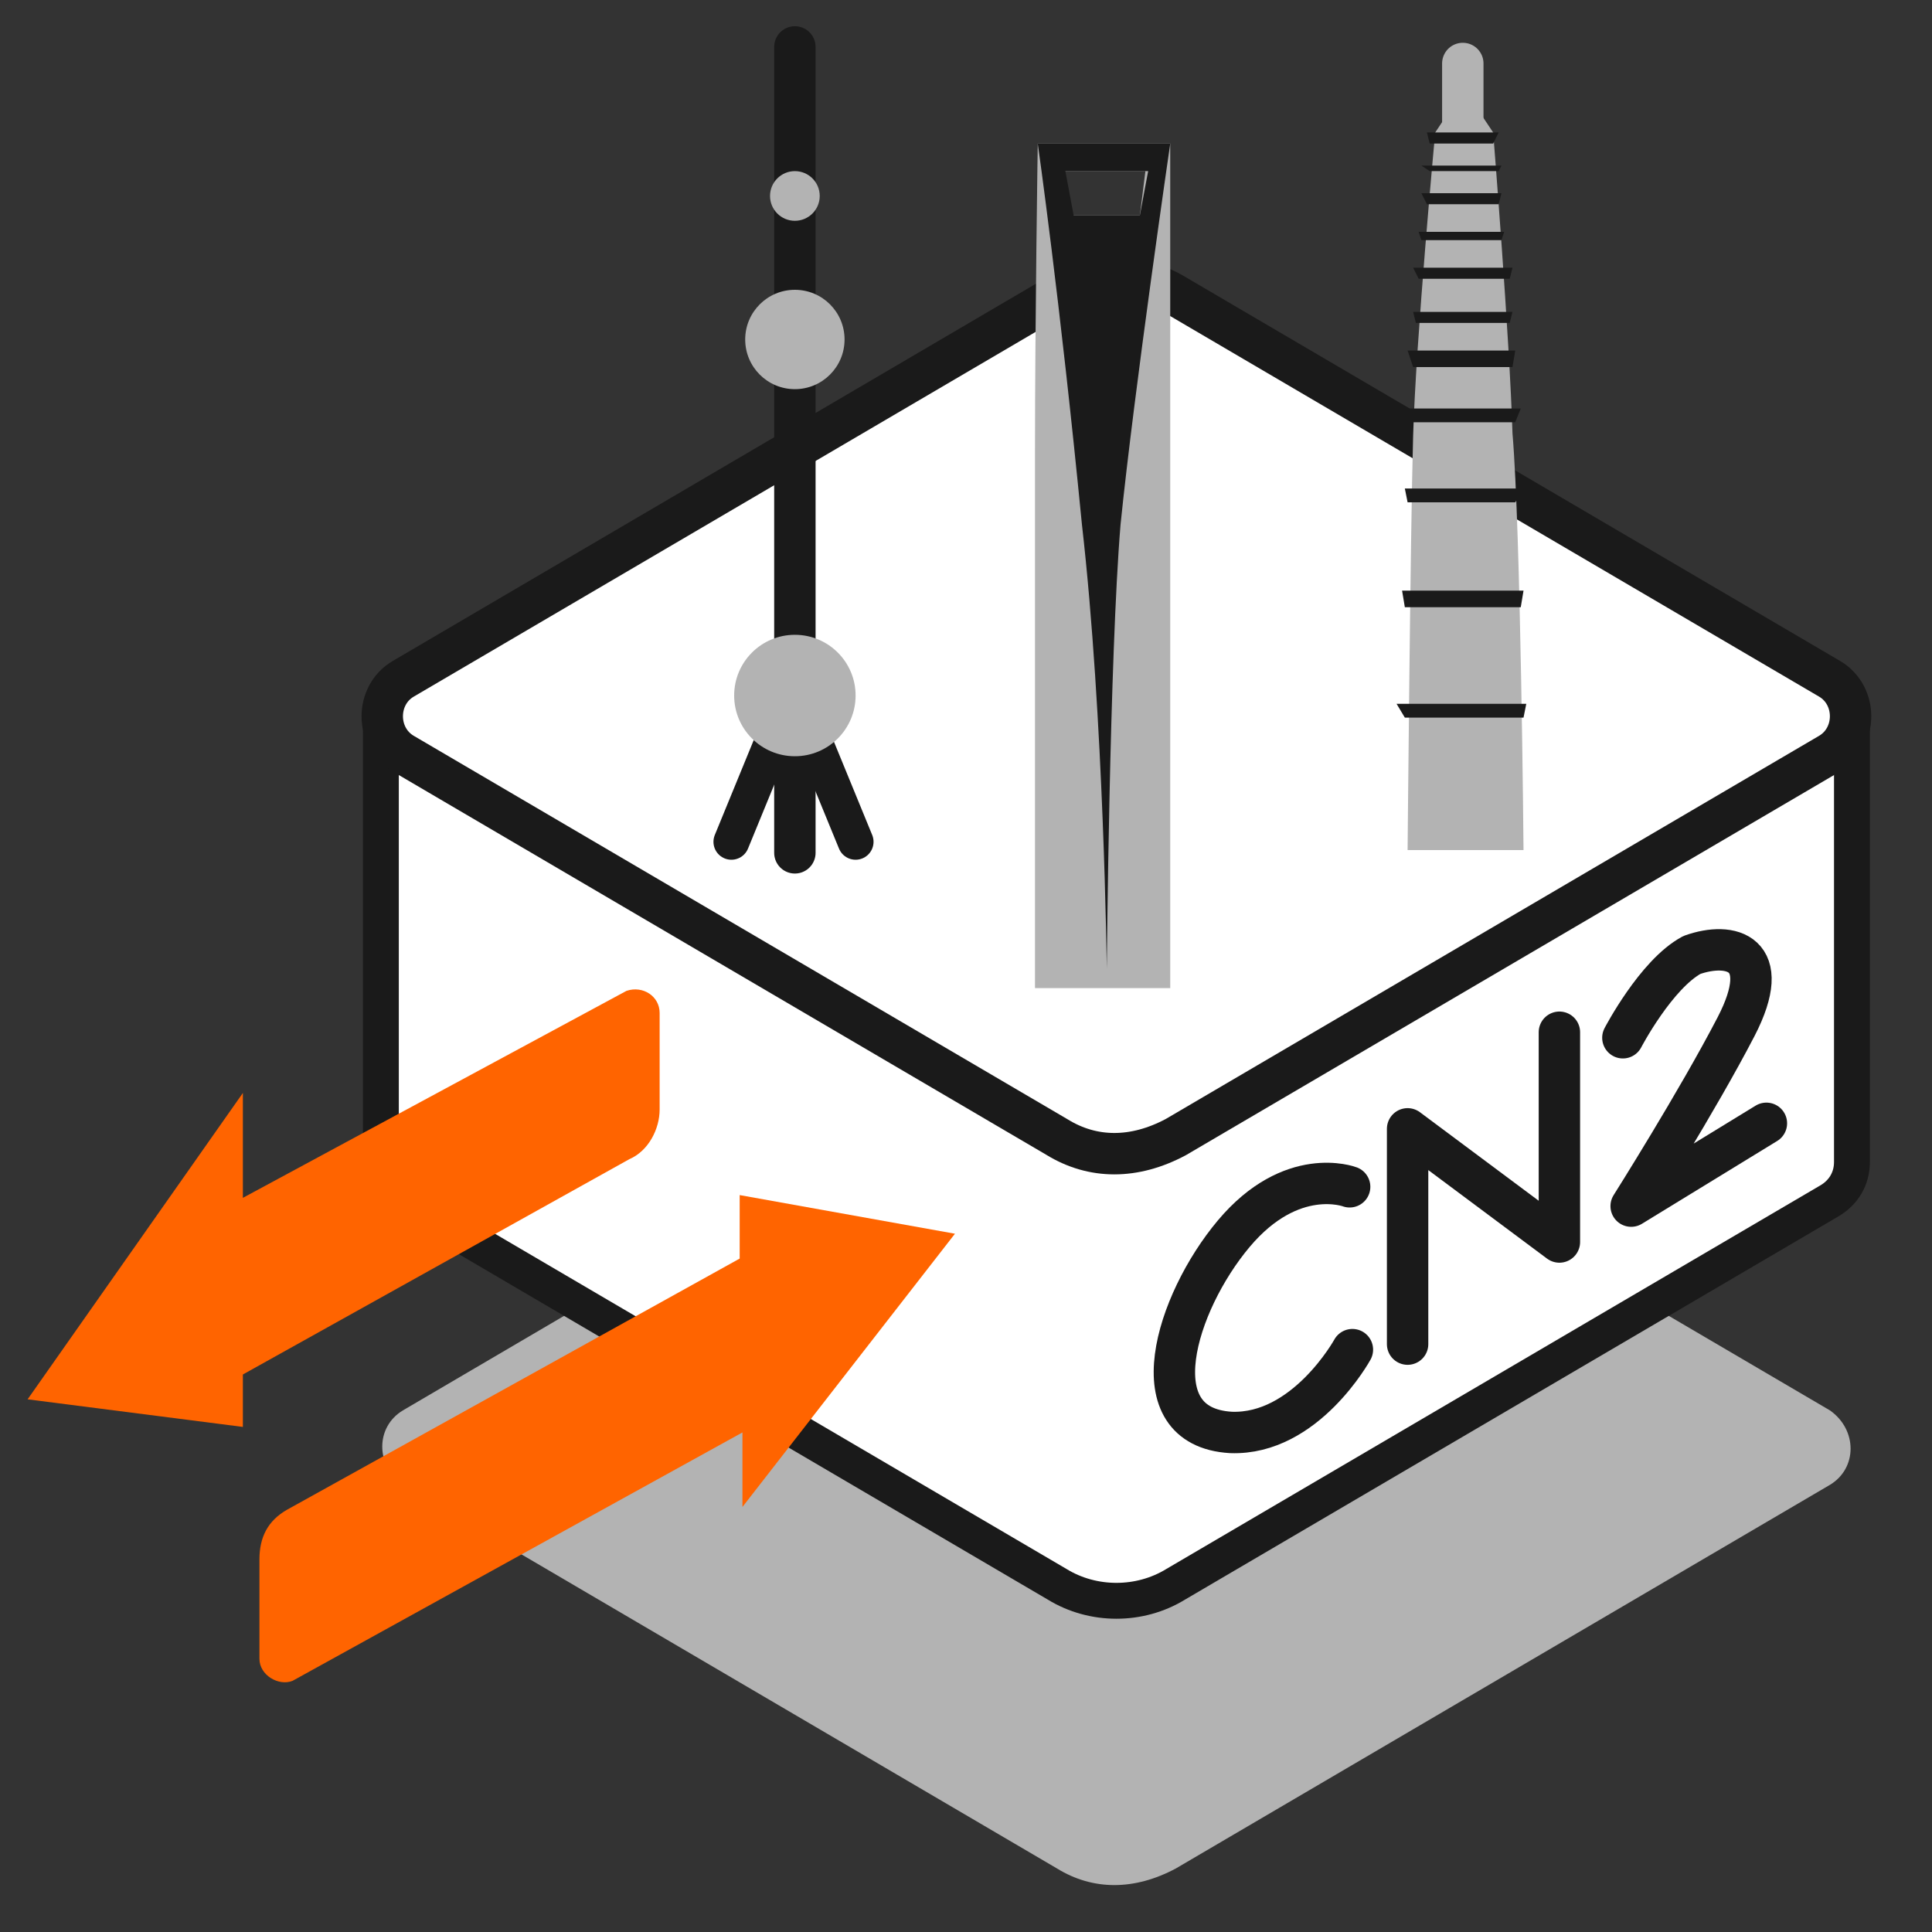
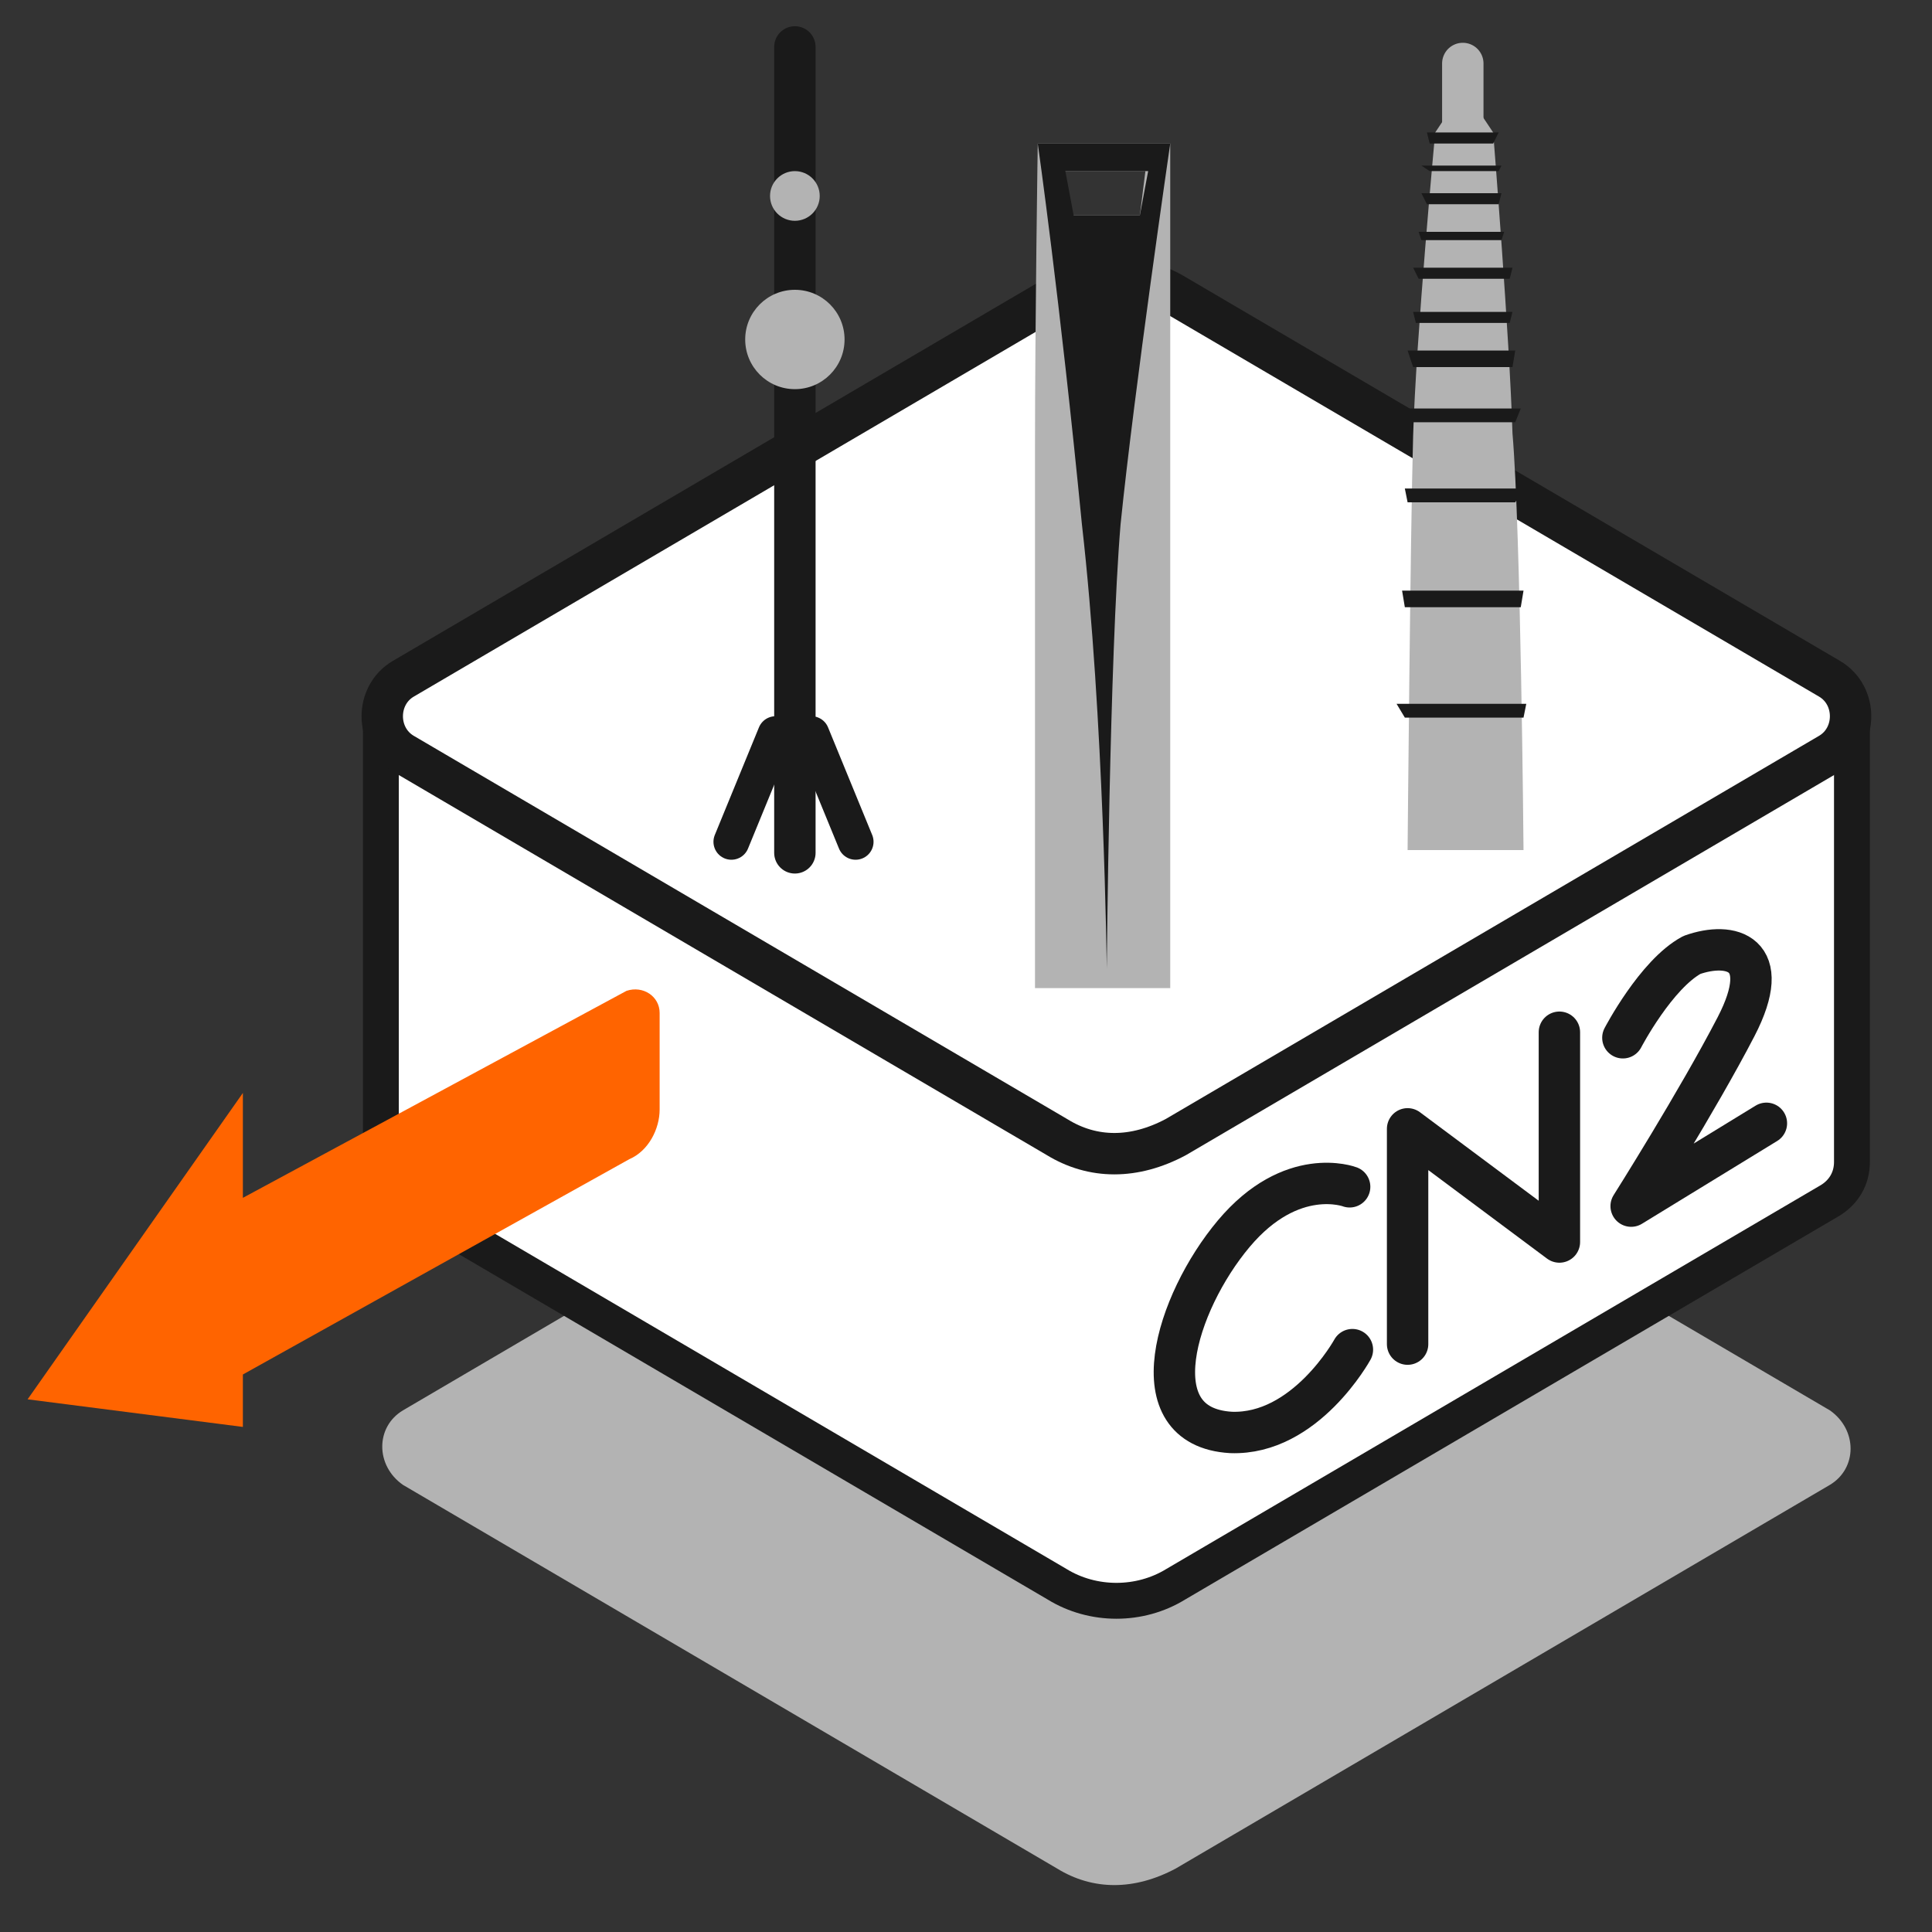
<svg xmlns="http://www.w3.org/2000/svg" version="1.1" id="Layer_1" x="0px" y="0px" viewBox="0 0 70 70" style="enable-background:new 0 0 70 70;" xml:space="preserve">
  <rect x="0" y="0" width="70" height="70" fill="#333333" stroke="none" />
  <style type="text/css">
	.st0{fill:#B3B3B3;}
	.st1{fill:#FFFFFF;stroke:#1A1A1A;stroke-width:1.3;stroke-linecap:round;stroke-linejoin:round;stroke-miterlimit:10;}
	.st2{fill:#FFFFFF;stroke:#1A1A1A;stroke-width:1.5;stroke-linecap:round;stroke-linejoin:round;stroke-miterlimit:10;}
	.st3{fill:none;stroke:#1A1A1A;stroke-width:1.5;stroke-linecap:round;stroke-linejoin:round;stroke-miterlimit:10;}
	.st4{fill:none;stroke:#1A1A1A;stroke-width:1.3;stroke-linecap:round;stroke-linejoin:round;stroke-miterlimit:10;}
	.st5{fill:#1A1A1A;}
	.st6{fill:none;stroke:#B3B3B3;stroke-width:1.5;stroke-linecap:round;stroke-linejoin:round;stroke-miterlimit:10;}
	.st7{fill-rule:evenodd;clip-rule:evenodd;fill:#FF6400;}
</style>
  <g>
    <path class="st0" d="M38.3,67.7L14.6,53.8c-1-0.7-1-2.1,0-2.7l23.7-13.9c1.3-0.8,3-0.8,4.3,0l23.7,13.9c1,0.7,1,2.1,0,2.7   L42.6,67.7C41.1,68.5,39.6,68.5,38.3,67.7z" />
    <path class="st1" d="M49.9,25.9l-7.3-4.3c-1.3-0.8-3-0.8-4.3,0L31,25.9H13.8v16.2l0,0c0,0.5,0.3,1,0.8,1.4l23.7,13.9   c1.3,0.8,3,0.8,4.3,0l23.7-13.9c0.5-0.3,0.8-0.8,0.8-1.4V25.9H49.9z" />
    <path class="st2" d="M38.3,41.2L14.6,27.3c-1-0.6-1-2.1,0-2.7l23.7-13.9c1.3-0.8,3-0.8,4.3,0l23.7,13.9c1,0.6,1,2.1,0,2.7   L42.6,41.2C41.1,42,39.6,42,38.3,41.2z" />
    <g>
      <path class="st3" d="M58.8,37.6c0,0,1.2-2.3,2.5-3c1.4-0.5,3-0.1,1.6,2.6c-1.4,2.7-3.8,6.5-3.8,6.5l4.9-3" />
      <polyline class="st3" points="51,48.7 51,40.9 56.5,45 56.5,37.4   " />
      <path class="st3" d="M48.9,43c0,0-2.1-0.8-4.2,1.7c-2.1,2.5-3.5,7-0.1,7.2c2.7,0.1,4.4-3,4.4-3" />
    </g>
    <g>
      <g>
        <line class="st4" x1="31" y1="30.5" x2="29.4" y2="26.6" />
        <line class="st4" x1="26.5" y1="30.5" x2="28.1" y2="26.6" />
      </g>
      <line class="st3" x1="28.8" y1="30.9" x2="28.8" y2="1.7" />
-       <circle class="st0" cx="28.8" cy="25.2" r="2.2" />
      <circle class="st0" cx="28.8" cy="12.3" r="1.8" />
      <circle class="st0" cx="28.8" cy="7.1" r="0.9" />
    </g>
    <g>
      <path class="st0" d="M42.4,5.2h-1.6h-1.6h-1.6c0,0-0.1,6.5-0.1,11.1s0,19.5,0,19.5h1.6h1.6h1.7c0,0,0-15,0-19.5S42.4,5.2,42.4,5.2    z M41.3,7.8h-2.5l-0.3-1.6h3L41.3,7.8z" />
      <path class="st5" d="M37.6,5.2c0,0,0.8,5.6,1.6,13.8c0.8,7,0.9,16.1,0.9,16.1s0.1-11.3,0.5-16.1c0.5-4.9,1.8-13.8,1.8-13.8    S37.6,5.2,37.6,5.2z M38.9,7.8l-0.3-1.6h3l-0.3,1.6C41.4,7.8,38.9,7.8,38.9,7.8z" />
    </g>
    <g>
      <line class="st6" x1="53" y1="6.8" x2="53" y2="2.3" />
      <path class="st0" d="M54.8,15.7c-0.1-3.4-0.7-10.9-0.7-10.9l-0.8-1.2l0,0l0,0h-0.5l0,0l0,0l-0.8,1.2c0,0-0.7,7.5-0.8,11    S51,30.8,51,30.8h1.8h0.6h1.8C55.2,30.7,55.1,19.2,54.8,15.7z" />
      <g>
        <polygon id="XMLID_10350_" class="st5" points="54.4,6 54.3,6.2 51.8,6.2 51.5,6    " />
        <polygon id="XMLID_10269_" class="st5" points="54.3,4.8 54.1,5.2 51.8,5.2 51.7,4.8    " />
        <polygon id="XMLID_10254_" class="st5" points="54.4,7 54.3,7.4 51.7,7.4 51.5,7    " />
        <polygon id="XMLID_10198_" class="st5" points="54.5,8.4 54.4,8.7 51.5,8.7 51.4,8.4    " />
        <polygon id="XMLID_10117_" class="st5" points="55.2,17.7 54.9,18.2 51,18.2 50.9,17.7    " />
        <polygon id="XMLID_10102_" class="st5" points="54.8,11.3 54.7,11.7 51.3,11.7 51.2,11.3    " />
        <polygon id="XMLID_10581_" class="st5" points="54.8,9.7 54.7,10.1 51.4,10.1 51.2,9.7    " />
        <polygon id="XMLID_10046_" class="st5" points="55.1,14.8 54.9,15.3 51,15.3 50.9,14.8    " />
        <polygon id="XMLID_9965_" class="st5" points="54.9,12.7 54.8,13.3 51.2,13.3 51,12.7    " />
        <polygon id="XMLID_9950_" class="st5" points="55.2,21.4 55.1,22 50.9,22 50.8,21.4    " />
        <polygon id="XMLID_9894_" class="st5" points="55.3,25.5 55.2,26 50.9,26 50.6,25.5    " />
      </g>
    </g>
    <path class="st7" d="M23.9,40.2v-3.5c0-0.6-0.6-1-1.2-0.8L8.8,43.4v-3.8L1,50.7l7.8,1v-1.9l14-7.8C23.5,41.7,23.9,40.9,23.9,40.2z" />
-     <path class="st7" d="M34.6,44.7l-7.8-1.4v2.3l-16.4,9.1c-0.7,0.4-1,1-1,1.8v3.6c0,0.6,0.7,1,1.2,0.8l16.3-9v2.7L34.6,44.7z" />
  </g>
</svg>